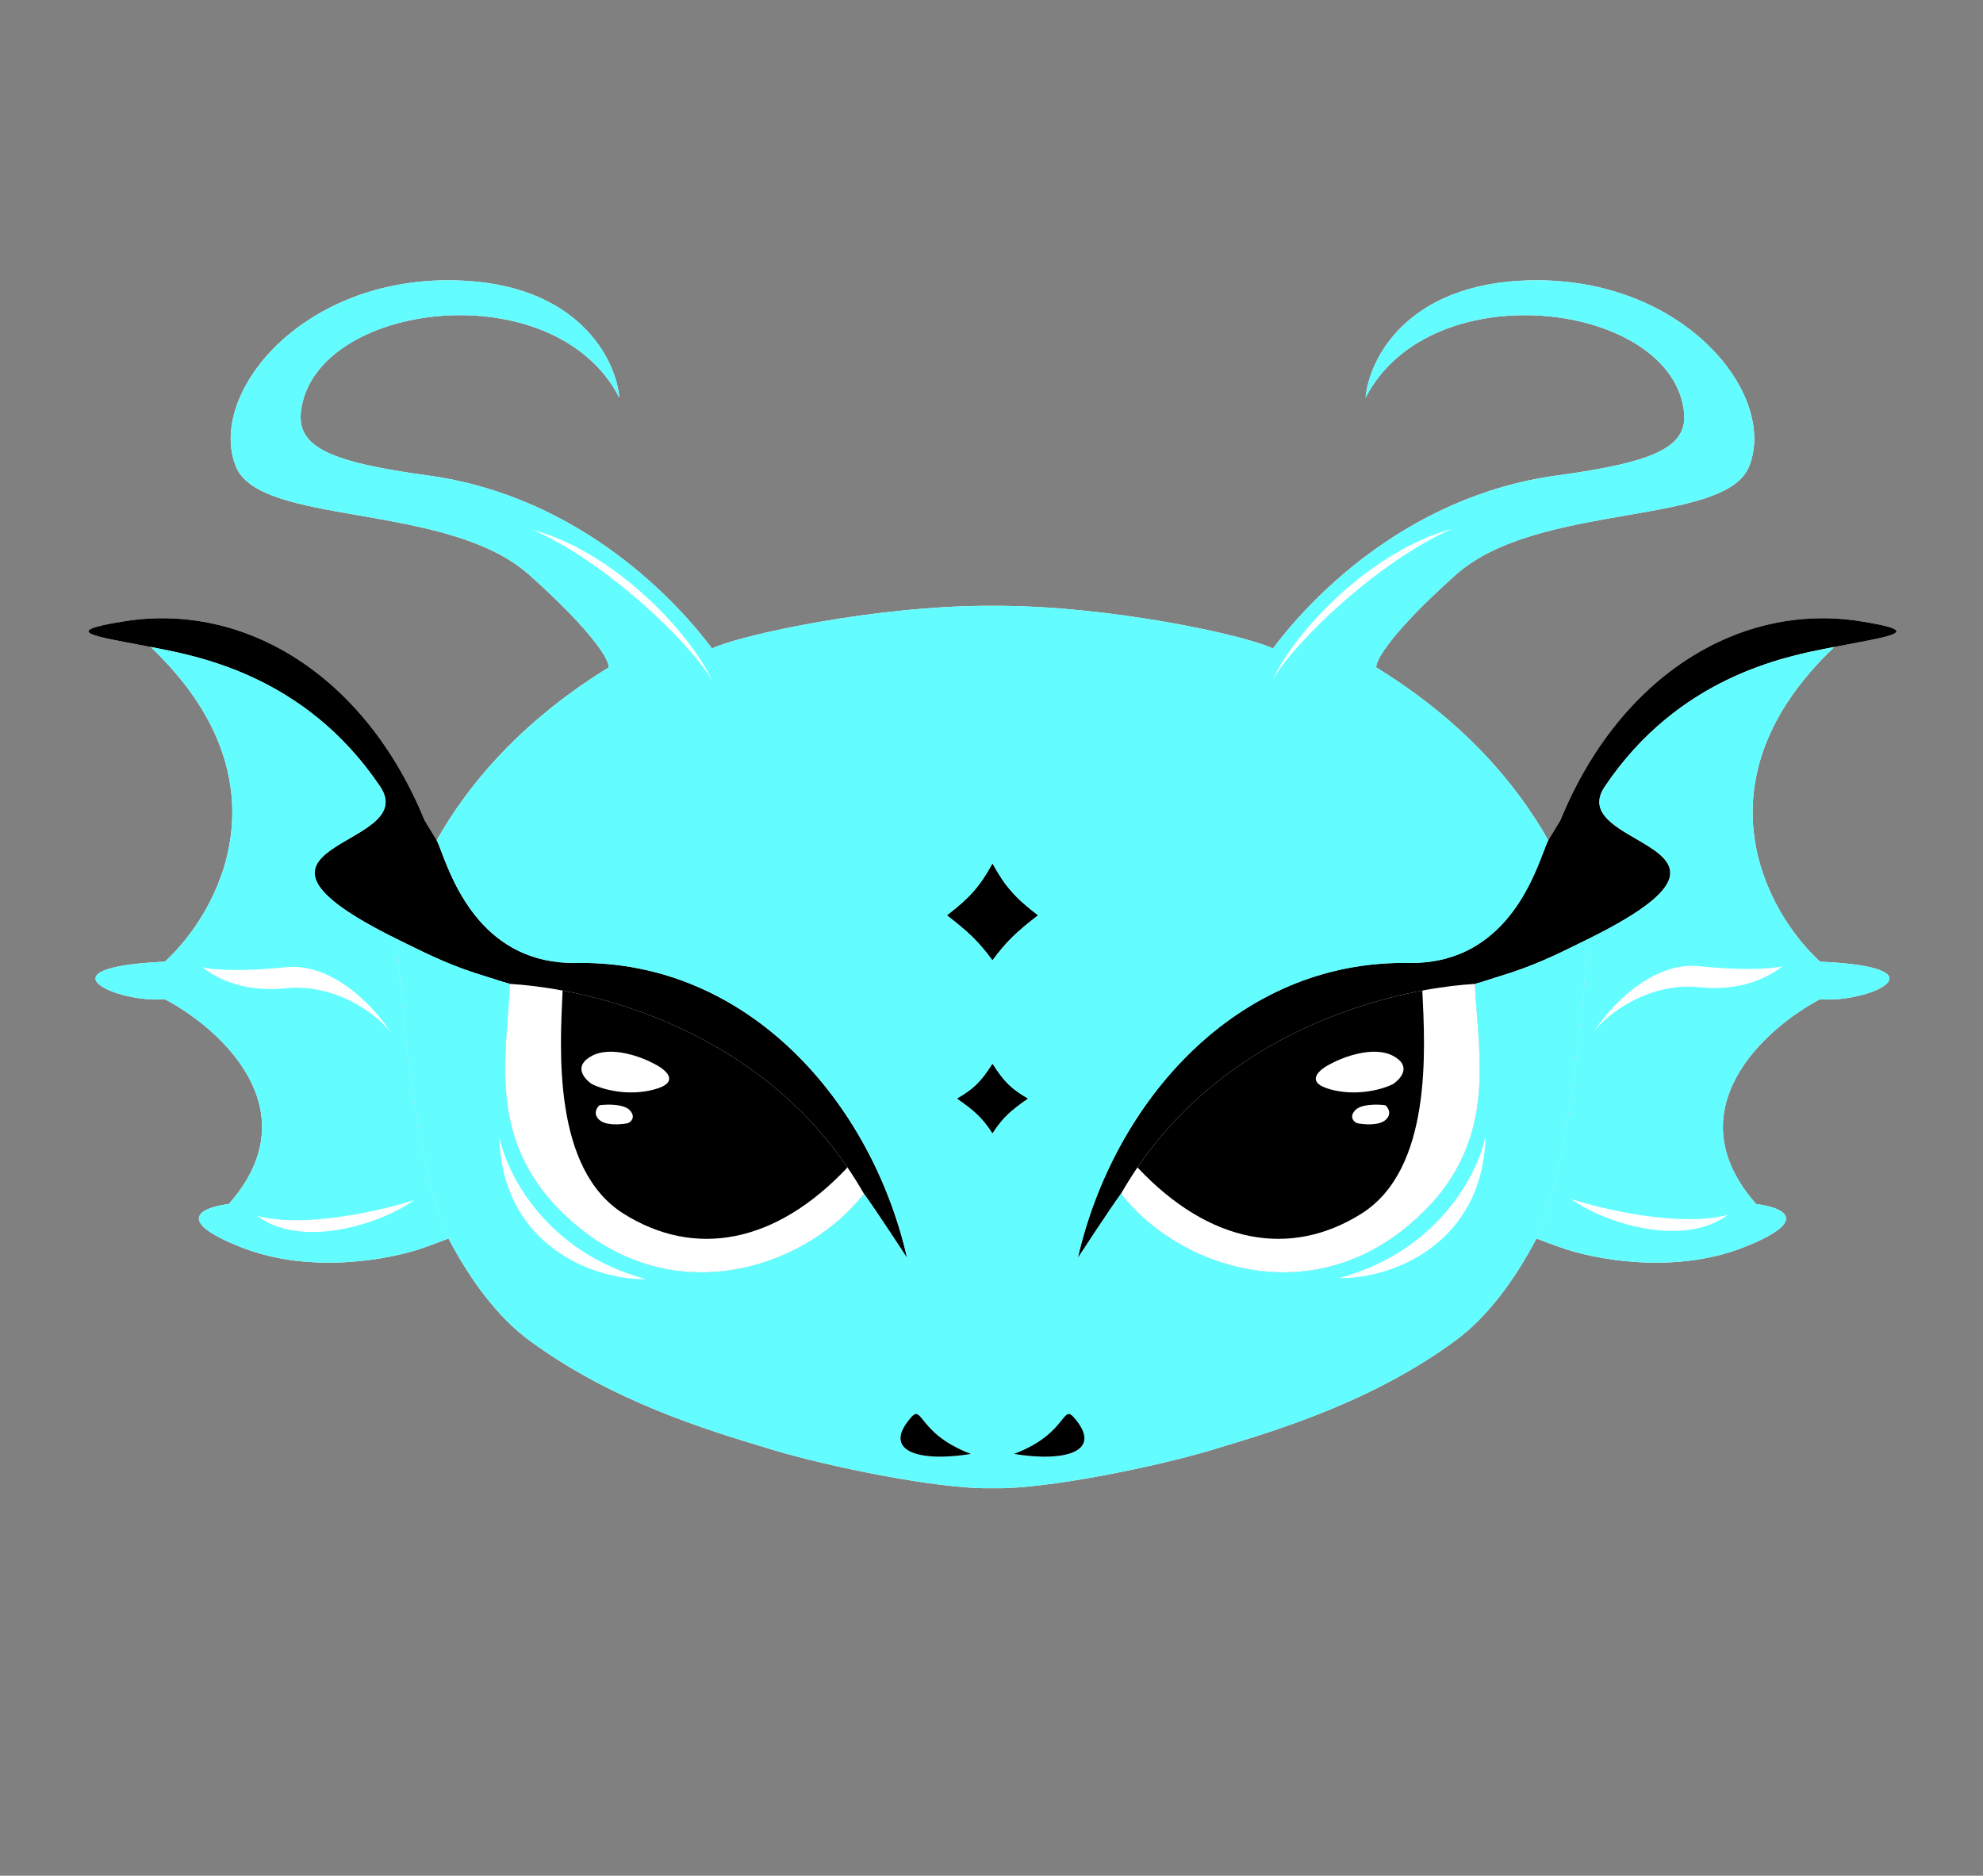
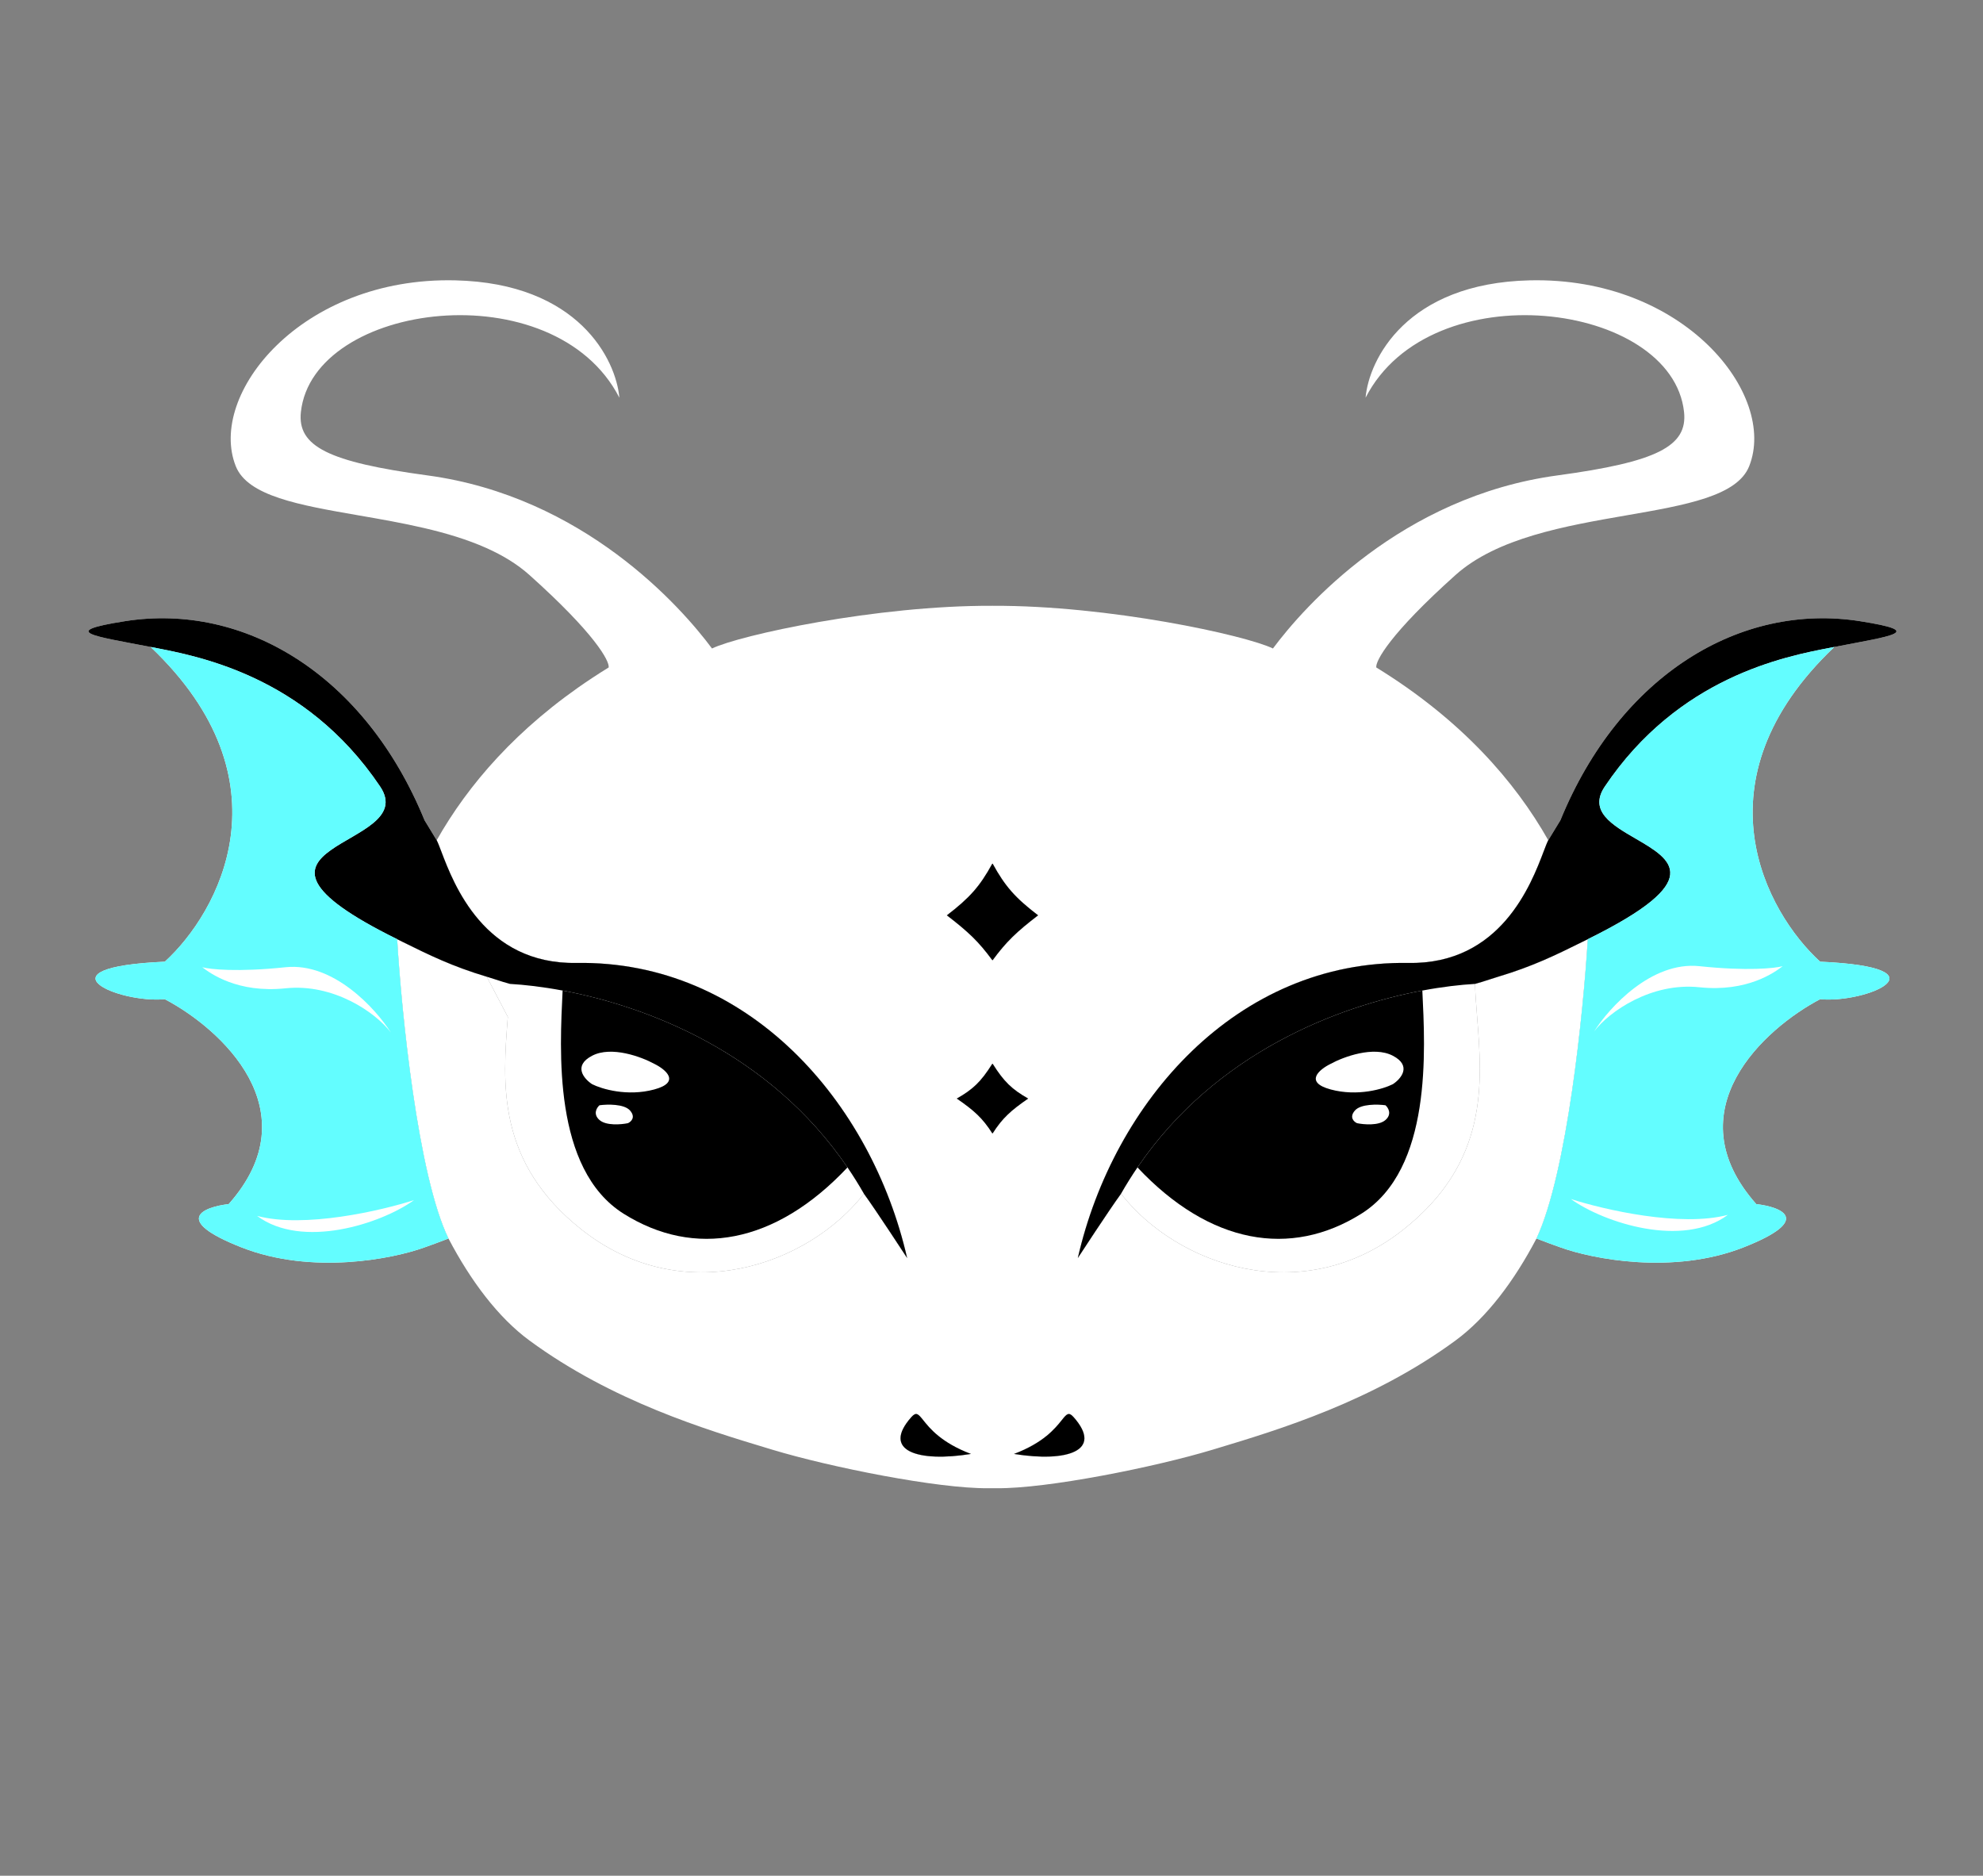
<svg xmlns="http://www.w3.org/2000/svg" width="1866" height="1765" viewBox="0 0 1866 1765" fill="none">
  <rect x="0" y="0" width="1866" height="1765" fill="#808080" stroke="none" />
  <path d="M933.705 903.452C920.905 886.047 911.273 876.88 890.968 861.283C912.396 844.864 921.924 834.203 933.705 812.725H934.133C945.914 834.203 955.442 844.864 976.871 861.283C956.565 876.88 946.933 886.047 934.133 903.452H933.705Z" fill="white" />
-   <path d="M900.316 1033.71C915.569 1024.99 922.985 1018.03 933.705 1001.02H934.133C944.853 1018.03 952.269 1024.99 967.522 1033.71C951.232 1044.99 943.386 1051.91 934.133 1066.4H933.705C924.453 1051.91 916.606 1044.99 900.316 1033.71Z" fill="white" />
+   <path d="M900.316 1033.71C915.569 1024.99 922.985 1018.03 933.705 1001.02H934.133C944.853 1018.03 952.269 1024.99 967.522 1033.71C951.232 1044.99 943.386 1051.91 934.133 1066.4H933.705Z" fill="white" />
  <path fill-rule="evenodd" clip-rule="evenodd" d="M913.678 1368.1C864.279 1376.11 829.103 1365.45 857.603 1333.41C862.242 1328.19 864.11 1330.52 868.786 1336.36C874.877 1343.97 885.732 1357.53 913.678 1368.1ZM890.968 861.283C911.273 876.88 920.905 886.047 933.705 903.452H934.133C946.933 886.047 956.565 876.88 976.871 861.283C955.442 844.864 945.914 834.203 934.133 812.725H933.705C921.924 834.203 912.396 844.864 890.968 861.283ZM933.705 1001.02C922.985 1018.03 915.569 1024.99 900.316 1033.71C916.606 1044.99 924.453 1051.91 933.705 1066.4H934.133C943.386 1051.91 951.232 1044.99 967.522 1033.71C952.269 1024.99 944.853 1018.03 934.133 1001.02H933.705ZM954.16 1368.1C1003.56 1376.11 1038.74 1365.45 1010.23 1333.41C1005.6 1328.19 1003.73 1330.52 999.052 1336.36C992.961 1343.97 982.107 1357.53 954.16 1368.1Z" fill="white" />
  <path d="M1712.74 940.207C1756.81 944.28 1834.27 910.338 1712.74 904.907C1661.99 858.638 1593.61 734.633 1726.1 608.769C1724.95 608.992 1723.75 609.222 1722.51 609.461L1722.5 609.463C1679.39 617.758 1579.53 636.967 1510.15 740.072C1494.58 763.212 1517.07 776.28 1539.12 789.088C1573.38 808.992 1606.56 828.269 1494.11 883.748C1490.01 952.009 1474.63 1103.9 1445.82 1165.39C1453.83 1168.56 1464.17 1172.27 1468.34 1173.73C1498.17 1184.59 1574.38 1199.8 1640.62 1173.73C1706.86 1147.66 1676.24 1135.71 1652.64 1133C1574.65 1045.02 1660.21 967.814 1712.74 940.207Z" fill="white" />
  <path d="M155.097 904.907C33.565 910.338 111.025 944.28 155.097 940.207C207.627 967.814 293.188 1045.02 215.195 1133C191.601 1135.71 160.973 1147.66 227.215 1173.73C293.456 1199.8 369.67 1184.59 399.497 1173.73C403.665 1172.27 414.006 1168.56 422.022 1165.39C393.211 1106.28 377.825 953.001 373.733 883.748C188.924 792.57 397.457 799.175 357.686 740.072C286.304 633.99 182.66 616.718 141.742 608.769C274.225 734.633 205.847 858.638 155.097 904.907Z" fill="white" />
-   <path d="M857.603 1333.41C829.103 1365.45 864.279 1376.11 913.678 1368.1C885.732 1357.53 874.877 1343.97 868.786 1336.36C864.11 1330.52 862.242 1328.19 857.603 1333.41Z" fill="white" />
  <path d="M1010.23 1333.41C1038.74 1365.45 1003.56 1376.11 954.16 1368.1C982.107 1357.53 992.961 1343.97 999.052 1336.36C1003.73 1330.52 1005.6 1328.19 1010.23 1333.41Z" fill="white" />
  <path fill-rule="evenodd" clip-rule="evenodd" d="M669.997 610.199C640.696 570.786 549.15 467.243 402.286 447.341C309.107 434.714 279.616 420.056 283.154 387.609C294.448 284.018 521.561 254.869 582.828 374.223C579.72 338.528 544.469 266.469 428.329 263.792C283.154 260.445 195.093 371.263 221.861 438.679C233.041 466.835 281.73 475.278 337.458 484.943C377.718 491.925 421.653 499.544 457.772 515.693C472.893 522.454 486.645 530.71 498.183 541.04C559.983 596.367 573.658 622.097 572.77 628.046C567.414 631.34 562.189 634.674 557.093 638.045C486.158 684.958 440.107 738.962 410.931 790.634C412.08 792.802 413.484 796.494 415.296 801.259C426.994 832.024 455.694 907.501 542.399 906.087C703.909 903.452 820.107 1036.85 853.614 1183.76C853.614 1183.76 823.871 1138.15 812.966 1123.28C760.42 1190.7 642.441 1232.34 547.265 1156.99C467.092 1093.52 472.923 1019.56 477.866 956.862L458.037 919.047C425.377 909.282 403.647 898.537 378.73 886.217L378.613 886.159C377.001 885.362 375.376 884.558 373.733 883.748C377.825 953.001 393.211 1106.28 422.022 1165.39C442.909 1205.2 468.742 1239.7 498.183 1261.34C576.113 1318.63 664.83 1345.41 722.426 1362.79L722.428 1362.79L723.008 1362.96C724.274 1363.35 725.526 1363.72 726.762 1364.1C781.45 1380.62 882.512 1400.79 929.736 1400.35H938.102C985.326 1400.79 1086.39 1380.62 1141.08 1364.1C1142.5 1363.67 1143.95 1363.23 1145.41 1362.79L1145.41 1362.79C1203.01 1345.41 1291.73 1318.63 1369.66 1261.34C1399.1 1239.7 1424.93 1205.2 1445.82 1165.39C1474.63 1103.9 1490.01 952.009 1494.11 883.748L1492.95 884.32C1491.67 884.949 1490.41 885.574 1489.15 886.196L1489.11 886.217C1464.19 898.537 1442.46 909.282 1409.8 919.047C1407.11 919.853 1404.26 920.78 1401.38 921.719C1396.85 923.198 1392.22 924.707 1387.95 925.814C1388.31 935.761 1389.13 946.146 1389.97 956.859L1389.97 956.862C1394.92 1019.56 1400.75 1093.52 1320.57 1156.99C1225.4 1232.34 1107.42 1190.7 1054.87 1123.28C1043.97 1138.15 1014.22 1183.76 1014.22 1183.76C1047.73 1036.85 1163.93 903.452 1325.44 906.087C1412.14 907.501 1440.84 832.024 1452.54 801.259C1454.35 796.494 1455.76 792.802 1456.91 790.634C1425.63 735.25 1374.98 677.186 1295.07 628.046C1294.18 622.097 1307.86 596.367 1369.66 541.04C1408.75 506.035 1473.26 494.848 1530.38 484.943C1586.11 475.278 1634.8 466.835 1645.98 438.679C1672.75 371.263 1584.68 260.445 1439.51 263.792C1323.37 266.469 1288.12 338.528 1285.01 374.223C1346.28 254.869 1573.39 284.018 1584.68 387.609C1588.22 420.056 1558.73 434.714 1465.55 447.341C1318.69 467.243 1227.14 570.786 1197.84 610.199C1171.86 597.659 1043.32 569.609 934.133 570.026H933.705C824.522 569.609 695.979 597.659 669.997 610.199ZM913.678 1368.1C864.279 1376.11 829.103 1365.45 857.603 1333.41C862.242 1328.19 864.11 1330.52 868.786 1336.36C874.877 1343.97 885.732 1357.53 913.678 1368.1ZM890.968 861.283C911.273 876.88 920.905 886.047 933.705 903.452H934.133C946.933 886.047 956.565 876.88 976.871 861.283C955.442 844.864 945.914 834.203 934.133 812.725H933.705C921.924 834.203 912.396 844.864 890.968 861.283ZM933.705 1001.02C922.985 1018.03 915.569 1024.99 900.316 1033.71C916.606 1044.99 924.453 1051.91 933.705 1066.4H934.133C943.386 1051.91 951.232 1044.99 967.522 1033.71C952.269 1024.99 944.853 1018.03 934.133 1001.02H933.705ZM954.16 1368.1C1003.56 1376.11 1038.74 1365.45 1010.23 1333.41C1005.6 1328.19 1003.73 1330.52 999.052 1336.36C992.961 1343.97 982.107 1357.53 954.16 1368.1Z" fill="white" />
  <path d="M1325.44 906.087C1163.93 903.452 1047.73 1036.85 1014.22 1183.76C1014.22 1183.76 1043.97 1138.15 1054.87 1123.28C1107.42 1190.7 1225.4 1232.34 1320.57 1156.99C1400.75 1093.52 1394.92 1019.56 1389.97 956.862L1389.97 956.859C1389.13 946.146 1388.31 935.761 1387.95 925.814C1392.22 924.707 1396.85 923.198 1401.38 921.719C1404.26 920.78 1407.11 919.853 1409.8 919.047C1442.46 909.282 1464.19 898.537 1489.11 886.217L1489.15 886.196C1490.41 885.574 1491.67 884.949 1492.95 884.32L1494.11 883.748C1606.56 828.269 1573.38 808.992 1539.12 789.088C1517.07 776.28 1494.58 763.212 1510.15 740.072C1579.53 636.967 1679.39 617.758 1722.5 609.463L1722.51 609.461C1723.75 609.222 1724.95 608.992 1726.1 608.769C1779.54 598.388 1813.67 594.489 1750.13 584.493C1637.95 566.843 1524.43 634.727 1468.34 771.854L1456.91 790.634C1455.76 792.802 1454.35 796.494 1452.54 801.259C1440.84 832.024 1412.14 907.501 1325.44 906.087Z" fill="white" />
  <path d="M853.614 1183.76C820.107 1036.85 703.909 903.452 542.399 906.087C455.694 907.501 426.994 832.024 415.296 801.259C413.484 796.494 412.08 792.802 410.931 790.634L399.497 771.854C343.405 634.727 229.887 566.843 117.703 584.493C54.168 594.489 88.302 598.388 141.742 608.769C182.66 616.718 286.304 633.99 357.686 740.072C397.457 799.175 188.924 792.57 373.733 883.748C375.376 884.558 377.001 885.362 378.613 886.159L378.73 886.217C403.647 898.537 425.377 909.282 458.037 919.047L477.866 956.862C472.923 1019.56 467.092 1093.52 547.265 1156.99C642.441 1232.34 760.42 1190.7 812.966 1123.28C823.871 1138.15 853.614 1183.76 853.614 1183.76Z" fill="white" />
  <path d="M1325.44 906.087C1163.93 903.452 1047.73 1036.85 1014.22 1183.76C1014.22 1183.76 1043.97 1138.15 1054.87 1123.28C1059.79 1114.66 1064.96 1106.4 1070.35 1098.49C1144.36 989.883 1259.77 946.81 1338.42 932.067C1357.45 928.5 1374.33 926.591 1387.95 925.814C1392.22 924.707 1396.85 923.199 1401.38 921.719C1404.26 920.78 1407.11 919.853 1409.8 919.047C1442.46 909.282 1464.19 898.537 1489.11 886.217C1489.12 886.21 1489.14 886.203 1489.15 886.196C1490.41 885.574 1491.67 884.949 1492.95 884.32C1493.33 884.129 1493.72 883.939 1494.11 883.748C1606.56 828.269 1573.38 808.992 1539.12 789.088C1517.07 776.28 1494.58 763.212 1510.15 740.072C1579.53 636.967 1679.39 617.758 1722.5 609.463L1722.51 609.461C1723.75 609.222 1724.95 608.992 1726.1 608.769C1779.54 598.388 1813.67 594.489 1750.13 584.493C1637.95 566.843 1524.43 634.727 1468.34 771.854L1456.91 790.634C1455.76 792.802 1454.35 796.495 1452.54 801.259C1440.84 832.024 1412.14 907.501 1325.44 906.087Z" fill="black" />
  <path d="M853.614 1183.76C820.107 1036.85 703.909 903.452 542.399 906.087C455.694 907.501 426.994 832.024 415.296 801.259C413.484 796.495 412.08 792.802 410.931 790.634L399.497 771.854C343.405 634.727 229.887 566.843 117.703 584.493C54.168 594.489 88.302 598.388 141.742 608.769C182.66 616.718 286.304 633.99 357.686 740.072C397.457 799.175 188.924 792.57 373.733 883.748C375.415 884.578 377.08 885.401 378.73 886.217C403.647 898.537 425.377 909.282 458.037 919.047C460.729 919.852 463.571 920.779 466.449 921.717L466.453 921.719C470.991 923.198 475.618 924.707 479.888 925.814C493.509 926.591 510.388 928.5 529.419 932.067C608.072 946.81 723.478 989.883 797.486 1098.49C802.875 1106.4 808.045 1114.66 812.966 1123.28C823.871 1138.15 853.614 1183.76 853.614 1183.76Z" fill="black" />
  <path d="M933.705 903.452C920.905 886.047 911.273 876.88 890.968 861.283C912.396 844.864 921.924 834.203 933.705 812.725H934.133C945.914 834.203 955.442 844.864 976.871 861.283C956.565 876.88 946.933 886.047 934.133 903.452H933.705Z" fill="black" />
  <path d="M900.316 1033.71C915.569 1024.99 922.985 1018.03 933.705 1001.02H934.133C944.853 1018.03 952.269 1024.99 967.522 1033.71C951.232 1044.99 943.385 1051.91 934.133 1066.4H933.705C924.453 1051.91 916.606 1044.99 900.316 1033.71Z" fill="black" />
  <path fill-rule="evenodd" clip-rule="evenodd" d="M1280.92 1142.12C1347.95 1100.1 1341.06 987.543 1338.42 932.067C1259.77 946.81 1144.36 989.883 1070.35 1098.49C1138.38 1170.87 1214.49 1183.76 1280.92 1142.12ZM1252.17 1025.13C1226.79 1018.27 1241.59 1006.2 1252.17 1001.02C1264.06 994.518 1292.42 983.886 1310.66 993.404C1328.9 1002.92 1318.26 1015.22 1310.66 1020.17C1301.74 1024.68 1277.55 1031.99 1252.17 1025.13ZM1303.72 1053.88C1310.06 1048.33 1306.36 1042.31 1303.72 1040C1296.45 1039.01 1280.52 1038.61 1274.97 1044.96C1269.42 1051.3 1273.98 1055.53 1276.95 1056.86C1283.23 1058.18 1297.37 1059.43 1303.72 1053.88Z" fill="black" />
  <path fill-rule="evenodd" clip-rule="evenodd" d="M529.419 932.067C526.775 987.543 519.892 1100.1 586.921 1142.12C653.347 1183.76 729.461 1170.87 797.486 1098.49C723.478 989.883 608.072 946.81 529.419 932.067ZM615.673 1025.13C641.053 1018.27 626.248 1006.2 615.673 1001.02C603.776 994.518 575.421 983.886 557.179 993.404C538.937 1002.92 549.578 1015.22 557.179 1020.17C566.102 1024.68 590.292 1031.99 615.673 1025.13ZM564.119 1053.88C557.774 1048.33 561.475 1042.31 564.119 1040C571.389 1039.01 587.318 1038.61 592.87 1044.96C598.422 1051.3 593.861 1055.53 590.887 1056.86C584.608 1058.18 570.464 1059.43 564.119 1053.88Z" fill="black" />
-   <path fill-rule="evenodd" clip-rule="evenodd" d="M669.997 610.199C640.696 570.786 549.15 467.243 402.286 447.341C309.107 434.714 279.616 420.056 283.154 387.609C294.448 284.018 521.561 254.869 582.828 374.223C579.72 338.528 544.469 266.469 428.329 263.792C283.154 260.445 195.093 371.263 221.861 438.679C233.041 466.835 281.73 475.278 337.458 484.943C377.718 491.925 421.653 499.544 457.772 515.693C472.893 522.454 486.645 530.71 498.183 541.04C559.983 596.367 573.658 622.097 572.77 628.046C567.414 631.34 562.189 634.674 557.093 638.045C486.158 684.958 440.107 738.962 410.931 790.634C412.08 792.802 413.484 796.495 415.296 801.259C426.994 832.024 455.694 907.501 542.399 906.087C703.909 903.452 820.107 1036.85 853.614 1183.76C853.614 1183.76 823.871 1138.15 812.966 1123.28C760.42 1190.7 642.441 1232.34 547.265 1156.99C467.092 1093.52 472.923 1019.56 477.866 956.862C478.71 946.147 479.529 935.762 479.888 925.814C475.618 924.707 470.991 923.198 466.453 921.719L466.449 921.717C463.571 920.779 460.729 919.852 458.037 919.047C425.377 909.282 403.647 898.537 378.73 886.217C377.08 885.401 375.415 884.578 373.733 883.748C377.825 953.001 393.211 1106.28 422.022 1165.39C442.909 1205.2 468.742 1239.7 498.183 1261.34C576.114 1318.63 664.832 1345.41 722.428 1362.79L723.008 1362.96C724.274 1363.35 725.526 1363.73 726.762 1364.1C781.45 1380.62 882.512 1400.79 929.736 1400.35H938.102C985.326 1400.79 1086.39 1380.62 1141.08 1364.1C1142.5 1363.67 1143.95 1363.23 1145.41 1362.79L1145.41 1362.79C1203.01 1345.41 1291.73 1318.63 1369.66 1261.34C1399.1 1239.7 1424.93 1205.2 1445.82 1165.39C1474.63 1103.9 1490.01 952.009 1494.11 883.748L1492.95 884.32C1491.67 884.949 1490.41 885.574 1489.15 886.196L1489.11 886.217C1464.19 898.537 1442.46 909.282 1409.8 919.047C1407.11 919.853 1404.26 920.78 1401.38 921.719C1396.85 923.199 1392.22 924.707 1387.95 925.814C1388.31 935.762 1389.13 946.148 1389.97 956.862C1394.92 1019.56 1400.75 1093.52 1320.57 1156.99C1225.4 1232.34 1107.42 1190.7 1054.87 1123.28C1043.97 1138.15 1014.22 1183.76 1014.22 1183.76C1047.73 1036.85 1163.93 903.452 1325.44 906.087C1412.14 907.501 1440.84 832.024 1452.54 801.259C1454.35 796.495 1455.76 792.802 1456.91 790.634C1425.63 735.25 1374.98 677.186 1295.07 628.046C1294.18 622.097 1307.86 596.367 1369.66 541.04C1408.75 506.035 1473.26 494.848 1530.38 484.943C1586.11 475.278 1634.8 466.835 1645.98 438.679C1672.75 371.263 1584.68 260.445 1439.51 263.792C1323.37 266.469 1288.12 338.528 1285.01 374.223C1346.28 254.869 1573.39 284.018 1584.68 387.609C1588.22 420.056 1558.73 434.714 1465.55 447.341C1318.69 467.243 1227.14 570.786 1197.84 610.199C1171.86 597.659 1043.32 569.609 934.133 570.026H933.705C824.522 569.609 695.979 597.659 669.997 610.199ZM913.678 1368.1C864.279 1376.11 829.103 1365.45 857.603 1333.41C862.242 1328.19 864.11 1330.52 868.786 1336.36C874.877 1343.97 885.732 1357.53 913.678 1368.1ZM890.968 861.283C911.273 876.88 920.905 886.047 933.705 903.452H934.133C946.933 886.047 956.565 876.88 976.871 861.283C955.442 844.864 945.914 834.203 934.133 812.725H933.705C921.924 834.203 912.396 844.864 890.968 861.283ZM933.705 1001.02C922.985 1018.03 915.569 1024.99 900.316 1033.71C916.606 1044.99 924.453 1051.91 933.705 1066.4H934.133C943.385 1051.91 951.232 1044.99 967.522 1033.71C952.269 1024.99 944.853 1018.03 934.133 1001.02H933.705ZM954.16 1368.1C1003.56 1376.11 1038.74 1365.45 1010.23 1333.41C1005.6 1328.19 1003.73 1330.52 999.052 1336.36C992.961 1343.97 982.107 1357.53 954.16 1368.1Z" fill="#63FDFF" />
  <path d="M1712.74 940.207C1756.81 944.28 1834.27 910.338 1712.74 904.907C1661.99 858.638 1593.61 734.633 1726.1 608.769C1724.95 608.992 1723.75 609.222 1722.51 609.461L1722.5 609.463C1679.39 617.758 1579.53 636.967 1510.15 740.072C1494.58 763.212 1517.07 776.28 1539.12 789.088C1573.38 808.992 1606.56 828.269 1494.11 883.748C1490.01 952.009 1474.63 1103.9 1445.82 1165.39C1453.83 1168.56 1464.17 1172.27 1468.34 1173.73C1498.17 1184.59 1574.38 1199.8 1640.62 1173.73C1706.86 1147.66 1676.24 1135.71 1652.64 1133C1574.65 1045.02 1660.21 967.813 1712.74 940.207Z" fill="#63FDFF" />
  <path d="M155.097 904.907C33.565 910.338 111.025 944.28 155.097 940.207C207.627 967.813 293.188 1045.02 215.195 1133C191.601 1135.71 160.973 1147.66 227.215 1173.73C293.456 1199.8 369.67 1184.59 399.497 1173.73C403.665 1172.27 414.006 1168.56 422.022 1165.39C393.211 1106.28 377.825 953.001 373.733 883.748C188.924 792.57 397.457 799.175 357.686 740.072C286.304 633.99 182.66 616.718 141.742 608.769C274.225 734.633 205.847 858.638 155.097 904.907Z" fill="#63FDFF" />
  <path d="M857.603 1333.41C829.103 1365.45 864.279 1376.11 913.678 1368.1C885.732 1357.53 874.877 1343.97 868.786 1336.36C864.11 1330.52 862.242 1328.19 857.603 1333.41Z" fill="black" />
  <path d="M1010.23 1333.41C1038.74 1365.45 1003.56 1376.11 954.16 1368.1C982.107 1357.53 992.961 1343.97 999.052 1336.36C1003.73 1330.52 1005.6 1328.19 1010.23 1333.41Z" fill="black" />
-   <path d="M469.933 1069.74C476.542 1103.78 513.357 1178.21 607.741 1203.59C559.165 1204.71 472.163 1172.05 469.933 1069.74Z" fill="white" />
  <path d="M268.674 910.125C313.883 905.366 353.606 949.121 367.817 971.593C353.606 952.756 313.883 925.195 268.674 929.953C223.466 934.712 197.623 915.743 190.352 910.125C197.623 912.108 223.466 914.884 268.674 910.125Z" fill="white" />
  <path d="M389.628 1129.23C358.473 1151.67 284.219 1175.64 241.906 1144.1C286.322 1156 358.894 1139.14 389.628 1129.23Z" fill="white" />
  <path d="M670.2 640.458C647.809 592.7 576.176 518.688 501.659 498.685C570.962 529.271 649.105 604.343 670.2 640.458Z" fill="white" />
  <path d="M1397.9 1068.75C1391.3 1102.79 1354.48 1177.21 1260.1 1202.59C1308.67 1203.71 1395.68 1171.06 1397.9 1068.75Z" fill="white" />
  <path d="M1599.16 909.133C1553.95 904.375 1514.23 948.129 1500.02 970.602C1514.23 951.765 1553.95 924.203 1599.16 928.962C1644.37 933.721 1670.22 914.751 1677.49 909.133C1670.22 911.116 1644.37 913.892 1599.16 909.133Z" fill="white" />
  <path d="M1478.21 1128.24C1509.37 1150.68 1583.62 1174.65 1625.93 1143.11C1581.52 1155.01 1508.94 1138.15 1478.21 1128.24Z" fill="white" />
  <path d="M1197.64 639.467C1220.03 591.708 1291.66 517.696 1366.18 497.693C1296.88 528.279 1218.73 603.352 1197.64 639.467Z" fill="white" />
</svg>